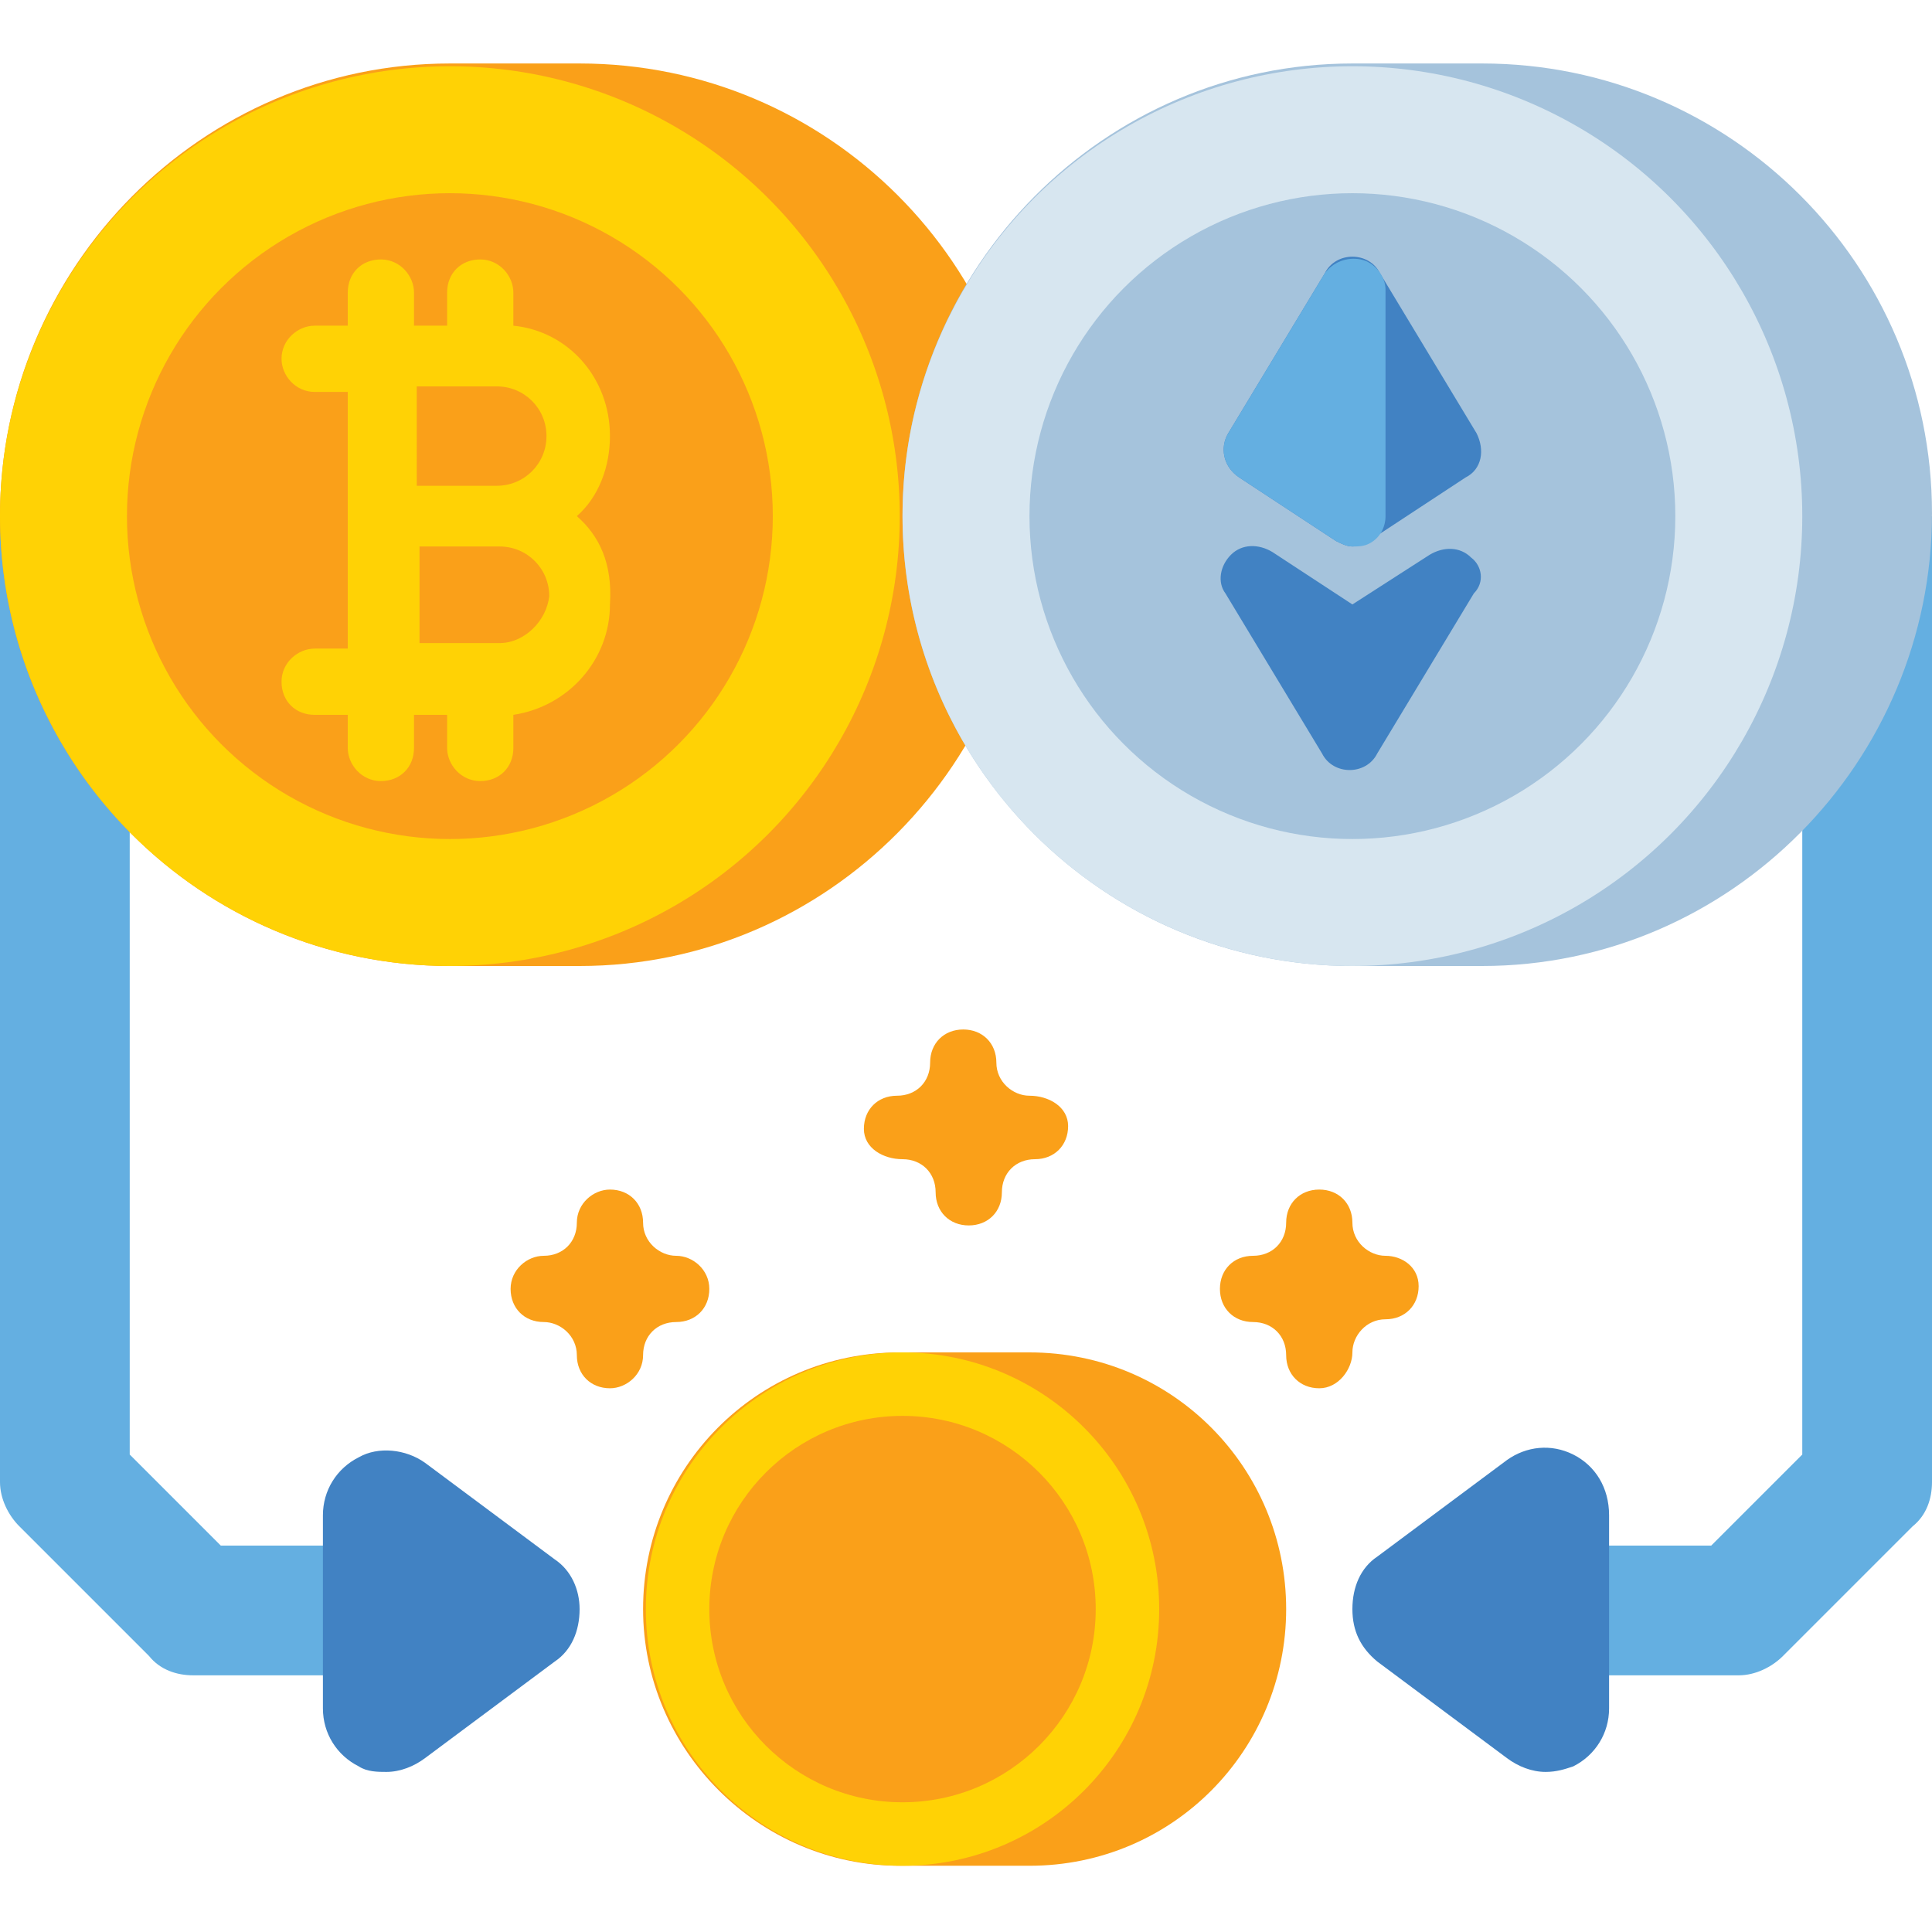
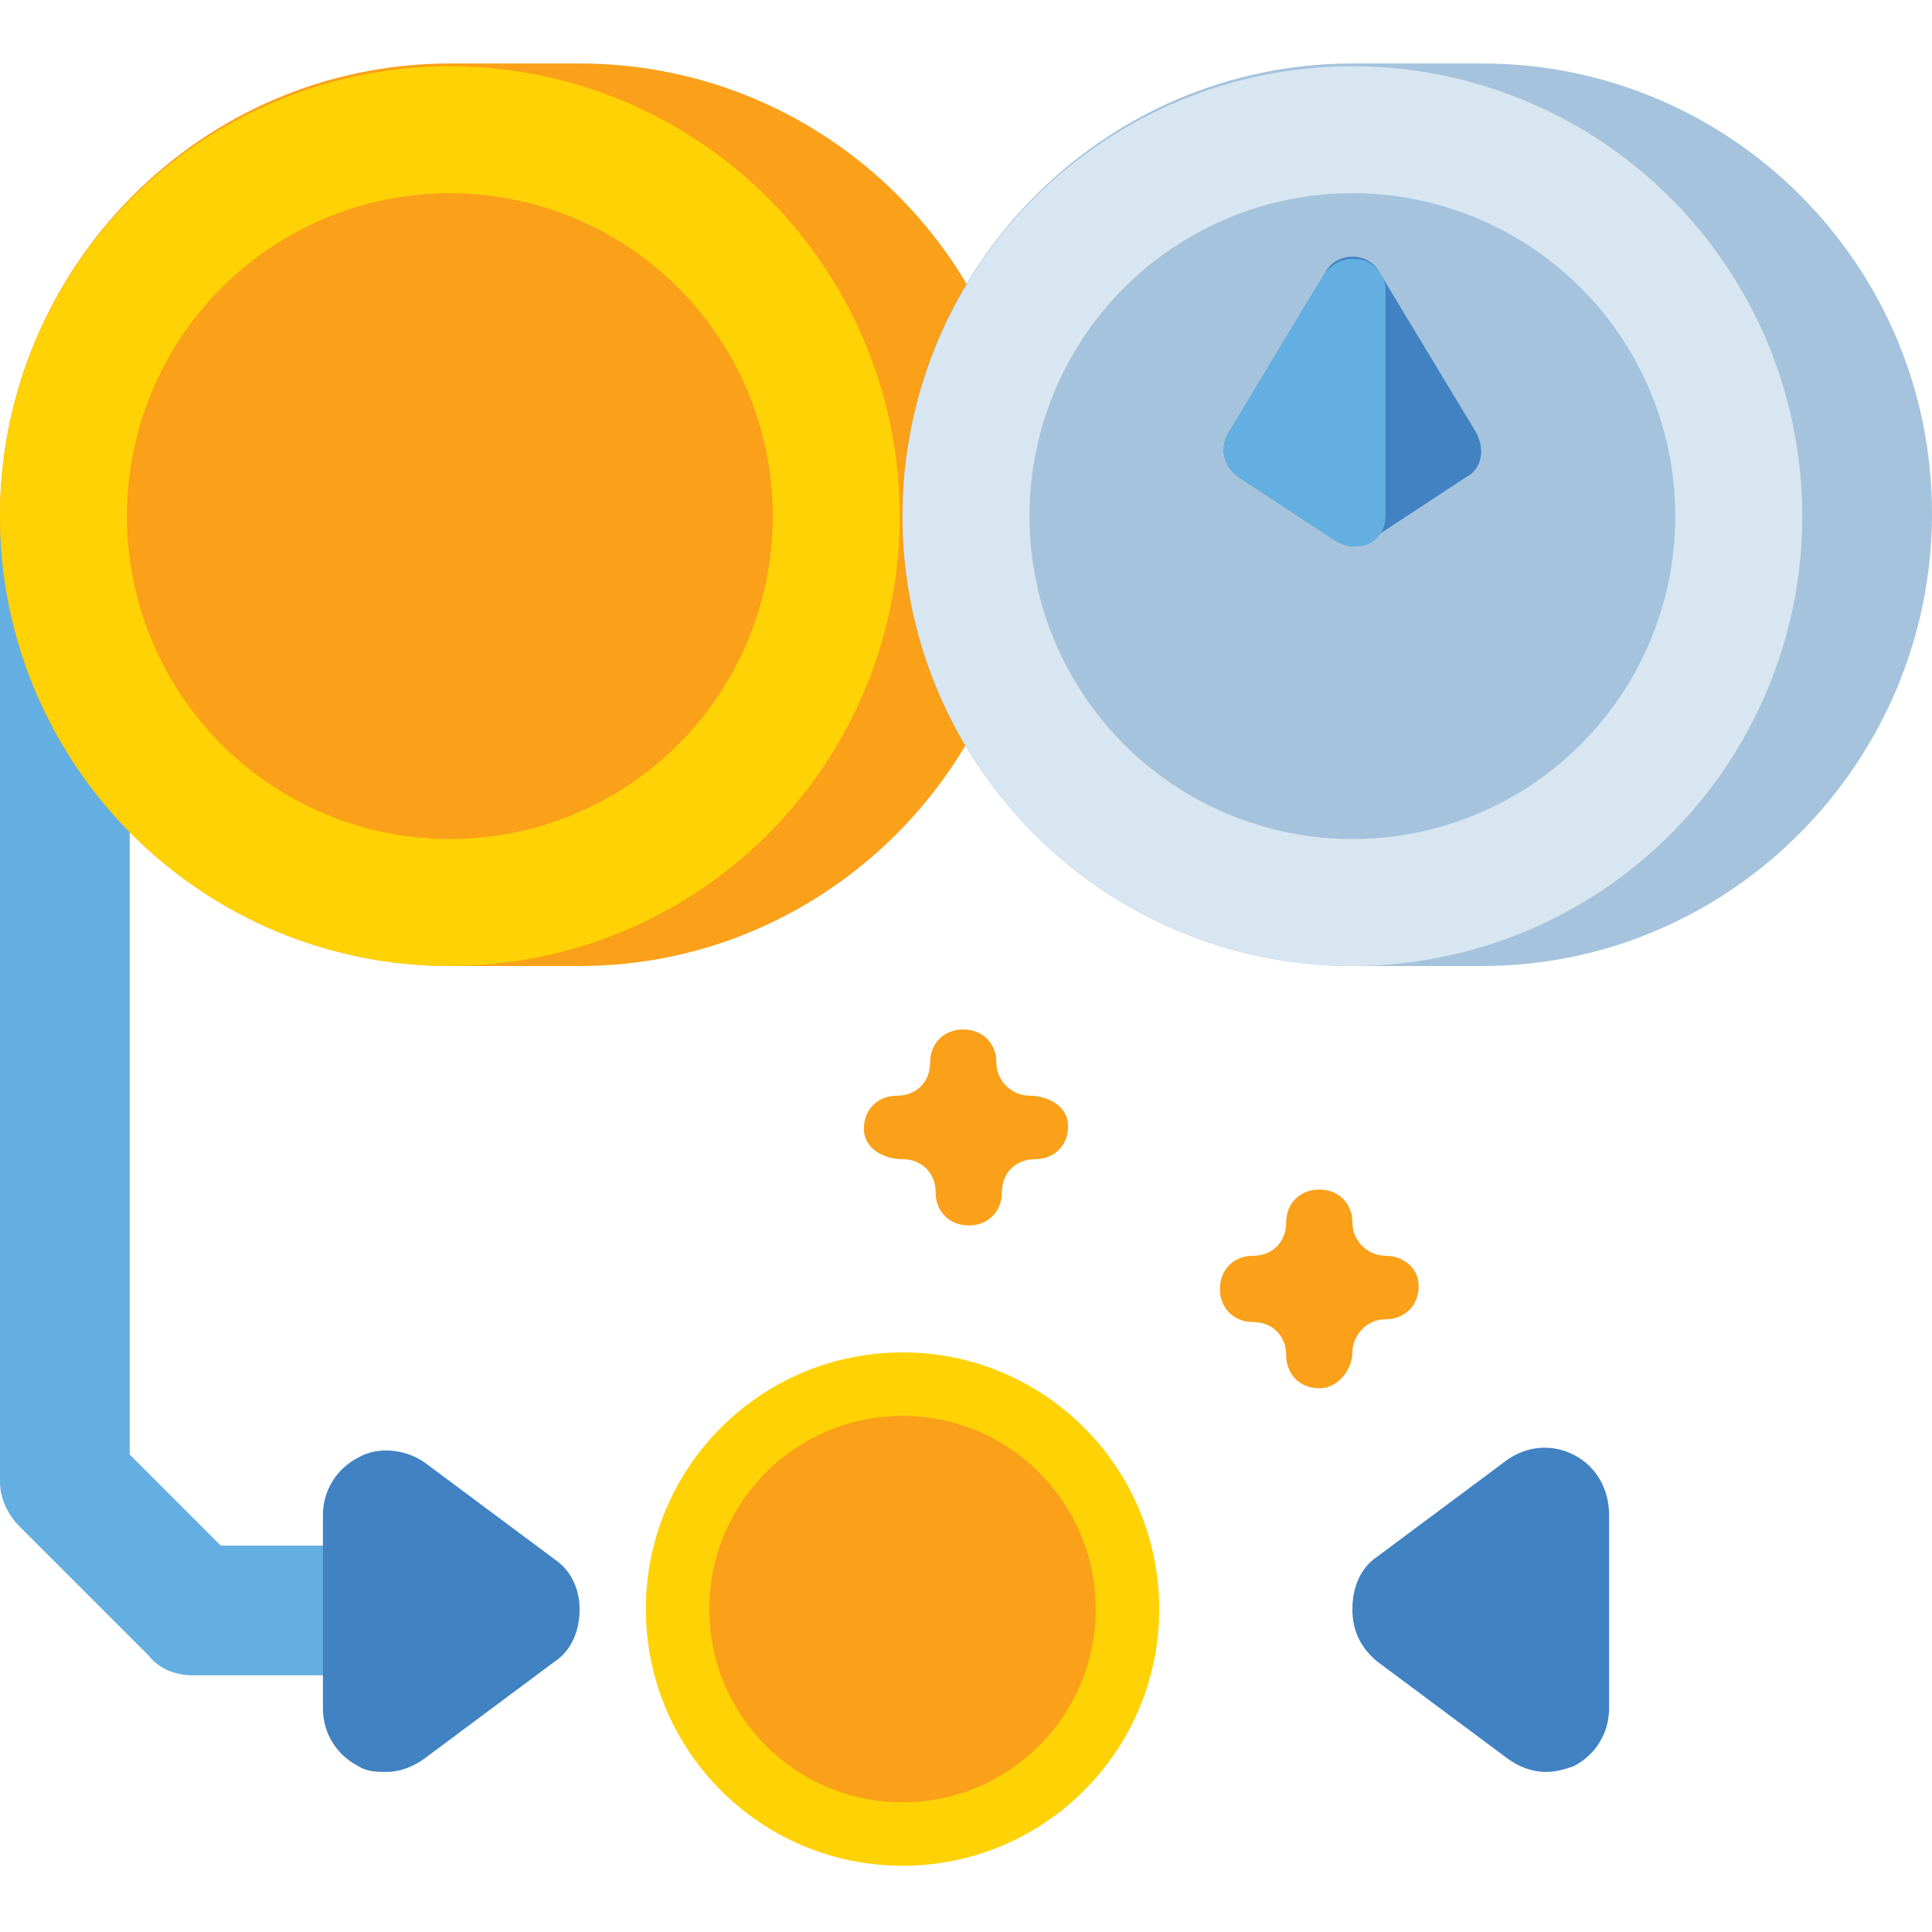
<svg xmlns="http://www.w3.org/2000/svg" version="1.1" id="Layer_1" x="0px" y="0px" width="70px" height="70px" viewBox="0 0 70 70" style="enable-background:new 0 0 70 70;" xml:space="preserve">
  <style type="text/css">
	.st0{fill:#64AFE1;}
	.st1{fill:#FAA019;}
	.st2{fill:#FFD205;}
	.st3{fill:#A5C3DC;}
	.st4{fill:#D7E6F0;}
	.st5{fill:#4182C3;}
</style>
  <g>
    <g>
      <path class="st0" d="M14,60.7H7c-0.6,0-1.2-0.2-1.6-0.7l-4.7-4.7c-0.4-0.4-0.7-1-0.7-1.6v-35h4.7v34L8,56h6V60.7z" />
    </g>
    <g>
-       <path class="st0" d="M63,60.7h-7V56h6l3.3-3.3v-34H70v35c0,0.6-0.2,1.2-0.7,1.6L64.6,60C64.2,60.4,63.6,60.7,63,60.7z" />
-     </g>
+       </g>
    <g>
      <g>
-         <path class="st1" d="M37.3,49c-0.8,0-3.9,0-4.7,0c-5.2,0-9.3,4.2-9.3,9.3s4.2,9.3,9.3,9.3h4.7c5.2,0,9.3-4.2,9.3-9.3     S42.5,49,37.3,49z" />
-       </g>
+         </g>
      <g>
        <circle class="st2" cx="32.7" cy="58.3" r="9.3" />
      </g>
      <g>
        <circle class="st1" cx="32.7" cy="58.3" r="7" />
      </g>
    </g>
    <g>
      <g>
        <path class="st1" d="M21,35h-4.7C7.3,35,0,27.7,0,18.7S7.3,2.3,16.3,2.3H21c9,0,16.3,7.3,16.3,16.3S30,35,21,35z" />
      </g>
      <g>
        <circle class="st2" cx="16.3" cy="18.7" r="16.3" />
      </g>
      <g>
        <circle class="st1" cx="16.3" cy="18.7" r="11.7" />
      </g>
-       <path class="st2" d="M20.9,18.7c0.8-0.7,1.2-1.8,1.2-2.9c0-2.1-1.5-3.8-3.5-4v-1.2c0-0.6-0.5-1.2-1.2-1.2s-1.2,0.5-1.2,1.2v1.2    h-1.2v-1.2c0-0.6-0.5-1.2-1.2-1.2s-1.2,0.5-1.2,1.2v1.2h-1.2c-0.6,0-1.2,0.5-1.2,1.2c0,0.6,0.5,1.2,1.2,1.2h1.2v9.3h-1.2    c-0.6,0-1.2,0.5-1.2,1.2s0.5,1.2,1.2,1.2h1.2v1.2c0,0.6,0.5,1.2,1.2,1.2s1.2-0.5,1.2-1.2v-1.2h1.2v1.2c0,0.6,0.5,1.2,1.2,1.2    s1.2-0.5,1.2-1.2v-1.2c2-0.3,3.5-2,3.5-4C22.2,20.4,21.7,19.4,20.9,18.7z M19.8,15.8c0,1-0.8,1.8-1.8,1.8h-2.9V14h2.9    C19,14,19.8,14.8,19.8,15.8z M18.1,23.3h-2.9v-3.5h2.9c1,0,1.8,0.8,1.8,1.8C19.8,22.5,19,23.3,18.1,23.3z" />
    </g>
    <g>
      <g>
        <path class="st3" d="M53.7,35H49c-9,0-16.3-7.3-16.3-16.3S40,2.3,49,2.3h4.7c9,0,16.3,7.3,16.3,16.3S62.7,35,53.7,35z" />
      </g>
      <g>
        <circle class="st4" cx="49" cy="18.7" r="16.3" />
      </g>
      <g>
        <circle class="st3" cx="49" cy="18.7" r="11.7" />
      </g>
      <g>
        <path class="st5" d="M53.5,15.7L50,9.9c-0.2-0.4-0.6-0.6-1-0.6s-0.8,0.2-1,0.6l-3.5,5.8c-0.3,0.5-0.2,1.2,0.4,1.6l3.5,2.3     c0.2,0.1,0.4,0.2,0.6,0.2s0.5-0.1,0.6-0.2l3.5-2.3C53.7,17,53.8,16.3,53.5,15.7z" />
        <path class="st0" d="M49.3,9.4c-0.5-0.1-1,0.1-1.3,0.5l-3.5,5.8c-0.3,0.5-0.2,1.2,0.4,1.6l3.5,2.3c0.2,0.1,0.4,0.2,0.6,0.2     c0.2,0,0.4,0,0.6-0.1c0.4-0.2,0.6-0.6,0.6-1v-8.2C50.2,10,49.8,9.5,49.3,9.4z" />
-         <path class="st5" d="M53.3,20.2c-0.4-0.4-1-0.4-1.5-0.1L49,21.9L46.1,20c-0.5-0.3-1.1-0.3-1.5,0.1c-0.4,0.4-0.5,1-0.2,1.4     l3.5,5.8c0.2,0.4,0.6,0.6,1,0.6s0.8-0.2,1-0.6l3.5-5.8C53.8,21.1,53.7,20.5,53.3,20.2L53.3,20.2z" />
      </g>
    </g>
    <path class="st5" d="M20.1,56.5L15.4,53c-0.7-0.5-1.7-0.6-2.4-0.2c-0.8,0.4-1.3,1.2-1.3,2.1v7c0,0.9,0.5,1.7,1.3,2.1   c0.3,0.2,0.7,0.2,1,0.2c0.5,0,1-0.2,1.4-0.5l4.7-3.5c0.6-0.4,0.9-1.1,0.9-1.9C21,57.6,20.7,56.9,20.1,56.5L20.1,56.5z" />
    <path class="st5" d="M57,52.7c-0.8-0.4-1.7-0.3-2.4,0.2l-4.7,3.5c-0.6,0.4-0.9,1.1-0.9,1.9s0.3,1.4,0.9,1.9l4.7,3.5   c0.4,0.3,0.9,0.5,1.4,0.5c0.4,0,0.7-0.1,1-0.2c0.8-0.4,1.3-1.2,1.3-2.1v-7C58.3,53.9,57.8,53.1,57,52.7L57,52.7z" />
    <g>
-       <path class="st1" d="M24.5,45.5c-0.6,0-1.2-0.5-1.2-1.2s-0.5-1.2-1.2-1.2c-0.6,0-1.2,0.5-1.2,1.2s-0.5,1.2-1.2,1.2    c-0.6,0-1.2,0.5-1.2,1.2s0.5,1.2,1.2,1.2c0.6,0,1.2,0.5,1.2,1.2s0.5,1.2,1.2,1.2c0.6,0,1.2-0.5,1.2-1.2s0.5-1.2,1.2-1.2    s1.2-0.5,1.2-1.2S25.1,45.5,24.5,45.5z" />
-     </g>
+       </g>
    <g>
      <path class="st1" d="M50.2,45.5c-0.6,0-1.2-0.5-1.2-1.2s-0.5-1.2-1.2-1.2s-1.2,0.5-1.2,1.2s-0.5,1.2-1.2,1.2s-1.2,0.5-1.2,1.2    s0.5,1.2,1.2,1.2s1.2,0.5,1.2,1.2s0.5,1.2,1.2,1.2S49,49.6,49,49s0.5-1.2,1.2-1.2s1.2-0.5,1.2-1.2S50.8,45.5,50.2,45.5z" />
    </g>
    <g>
      <path class="st1" d="M37.3,39.7c-0.6,0-1.2-0.5-1.2-1.2s-0.5-1.2-1.2-1.2s-1.2,0.5-1.2,1.2s-0.5,1.2-1.2,1.2s-1.2,0.5-1.2,1.2    S32,42,32.7,42s1.2,0.5,1.2,1.2s0.5,1.2,1.2,1.2s1.2-0.5,1.2-1.2s0.5-1.2,1.2-1.2s1.2-0.5,1.2-1.2S38,39.7,37.3,39.7z" />
    </g>
  </g>
</svg>